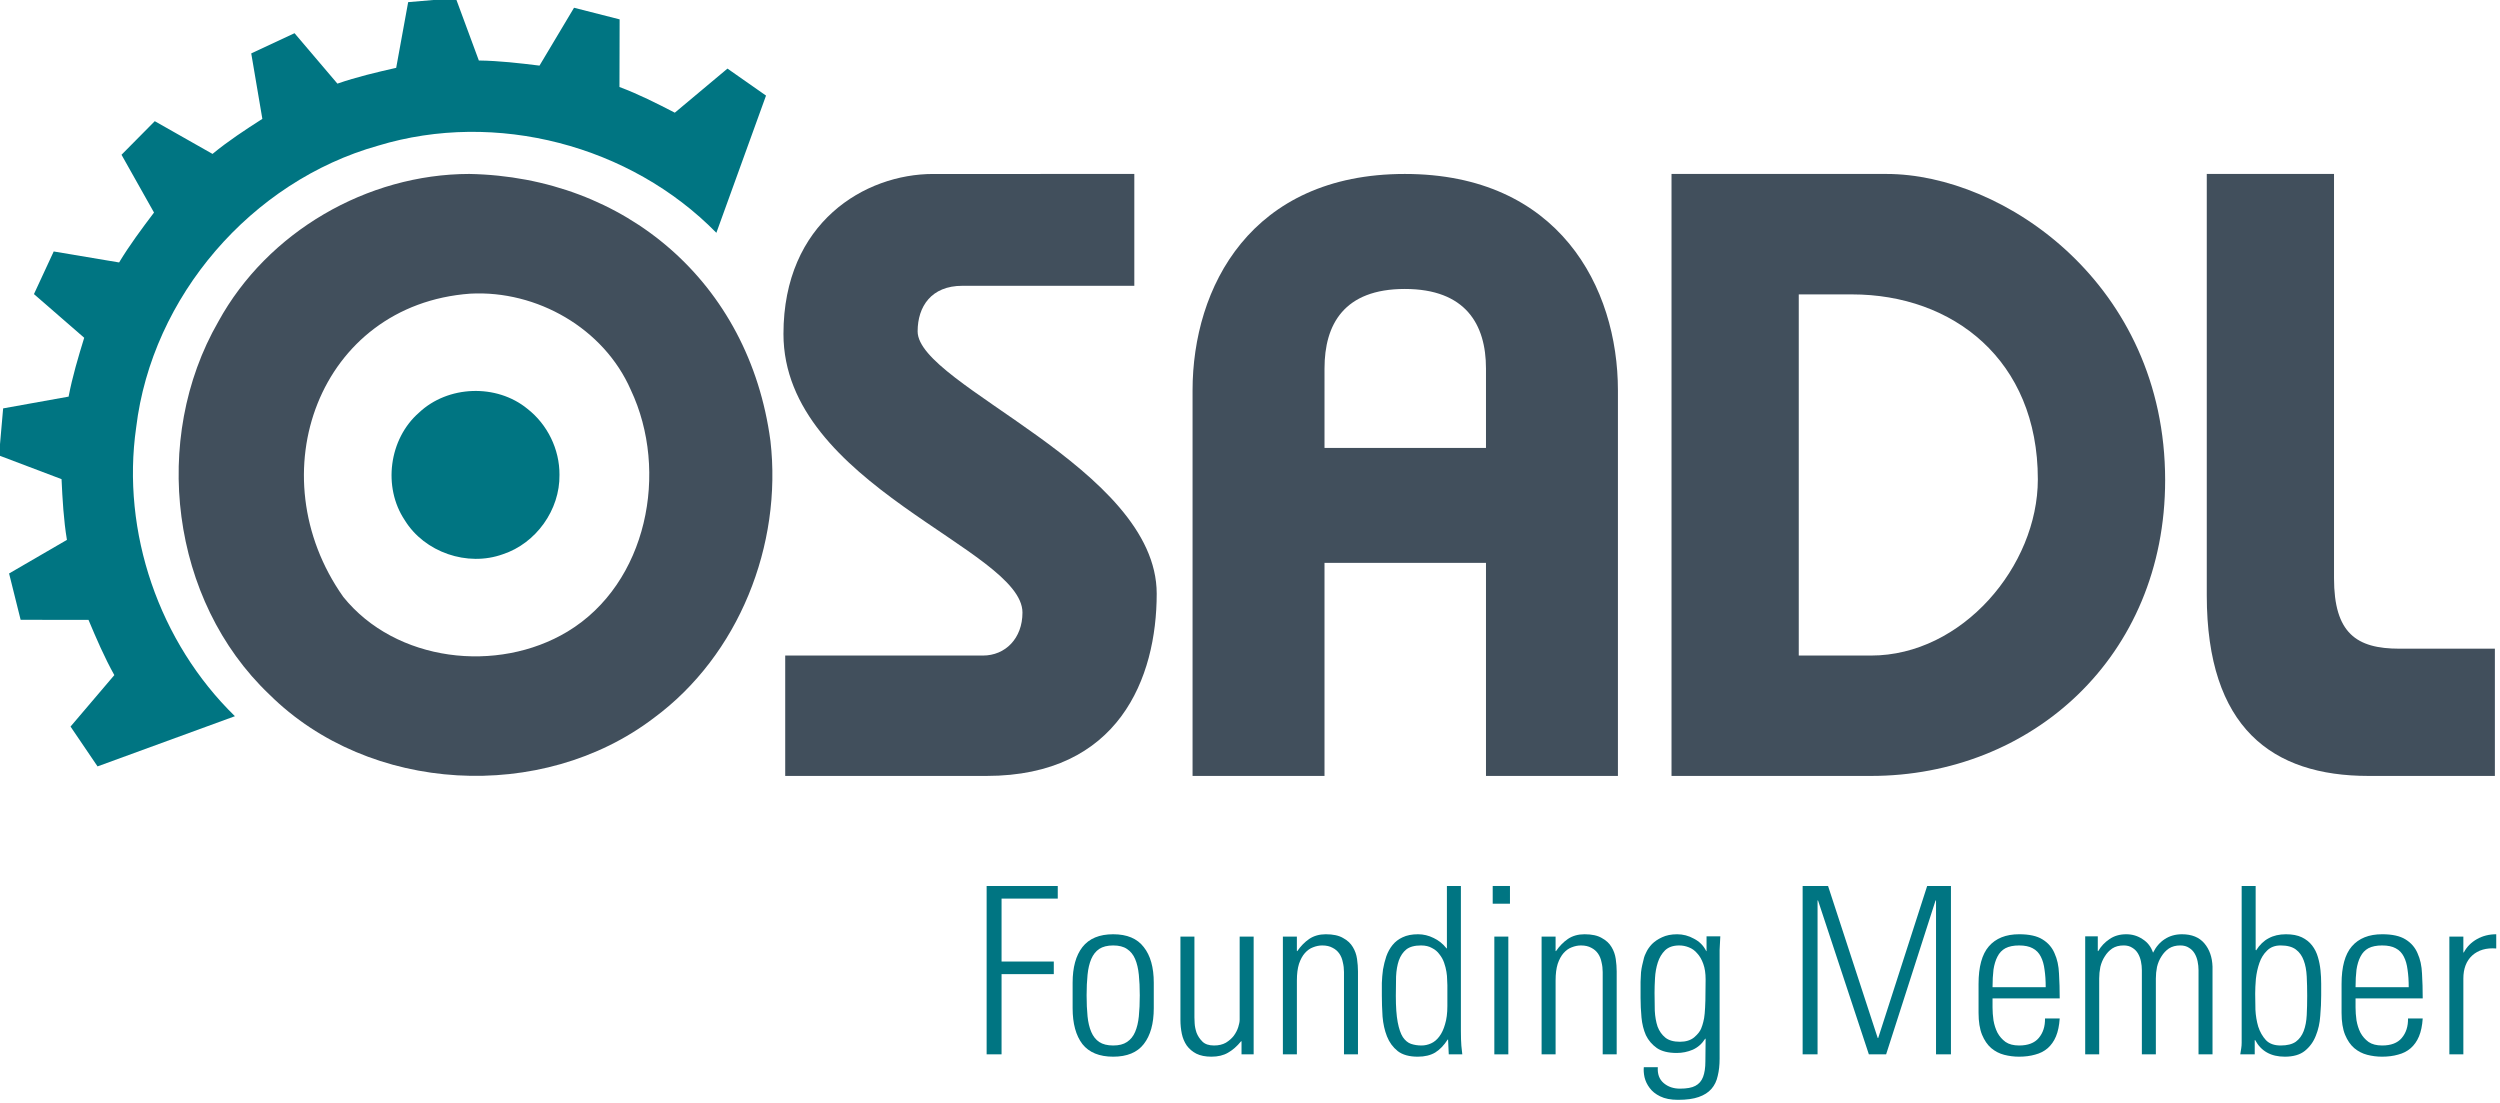
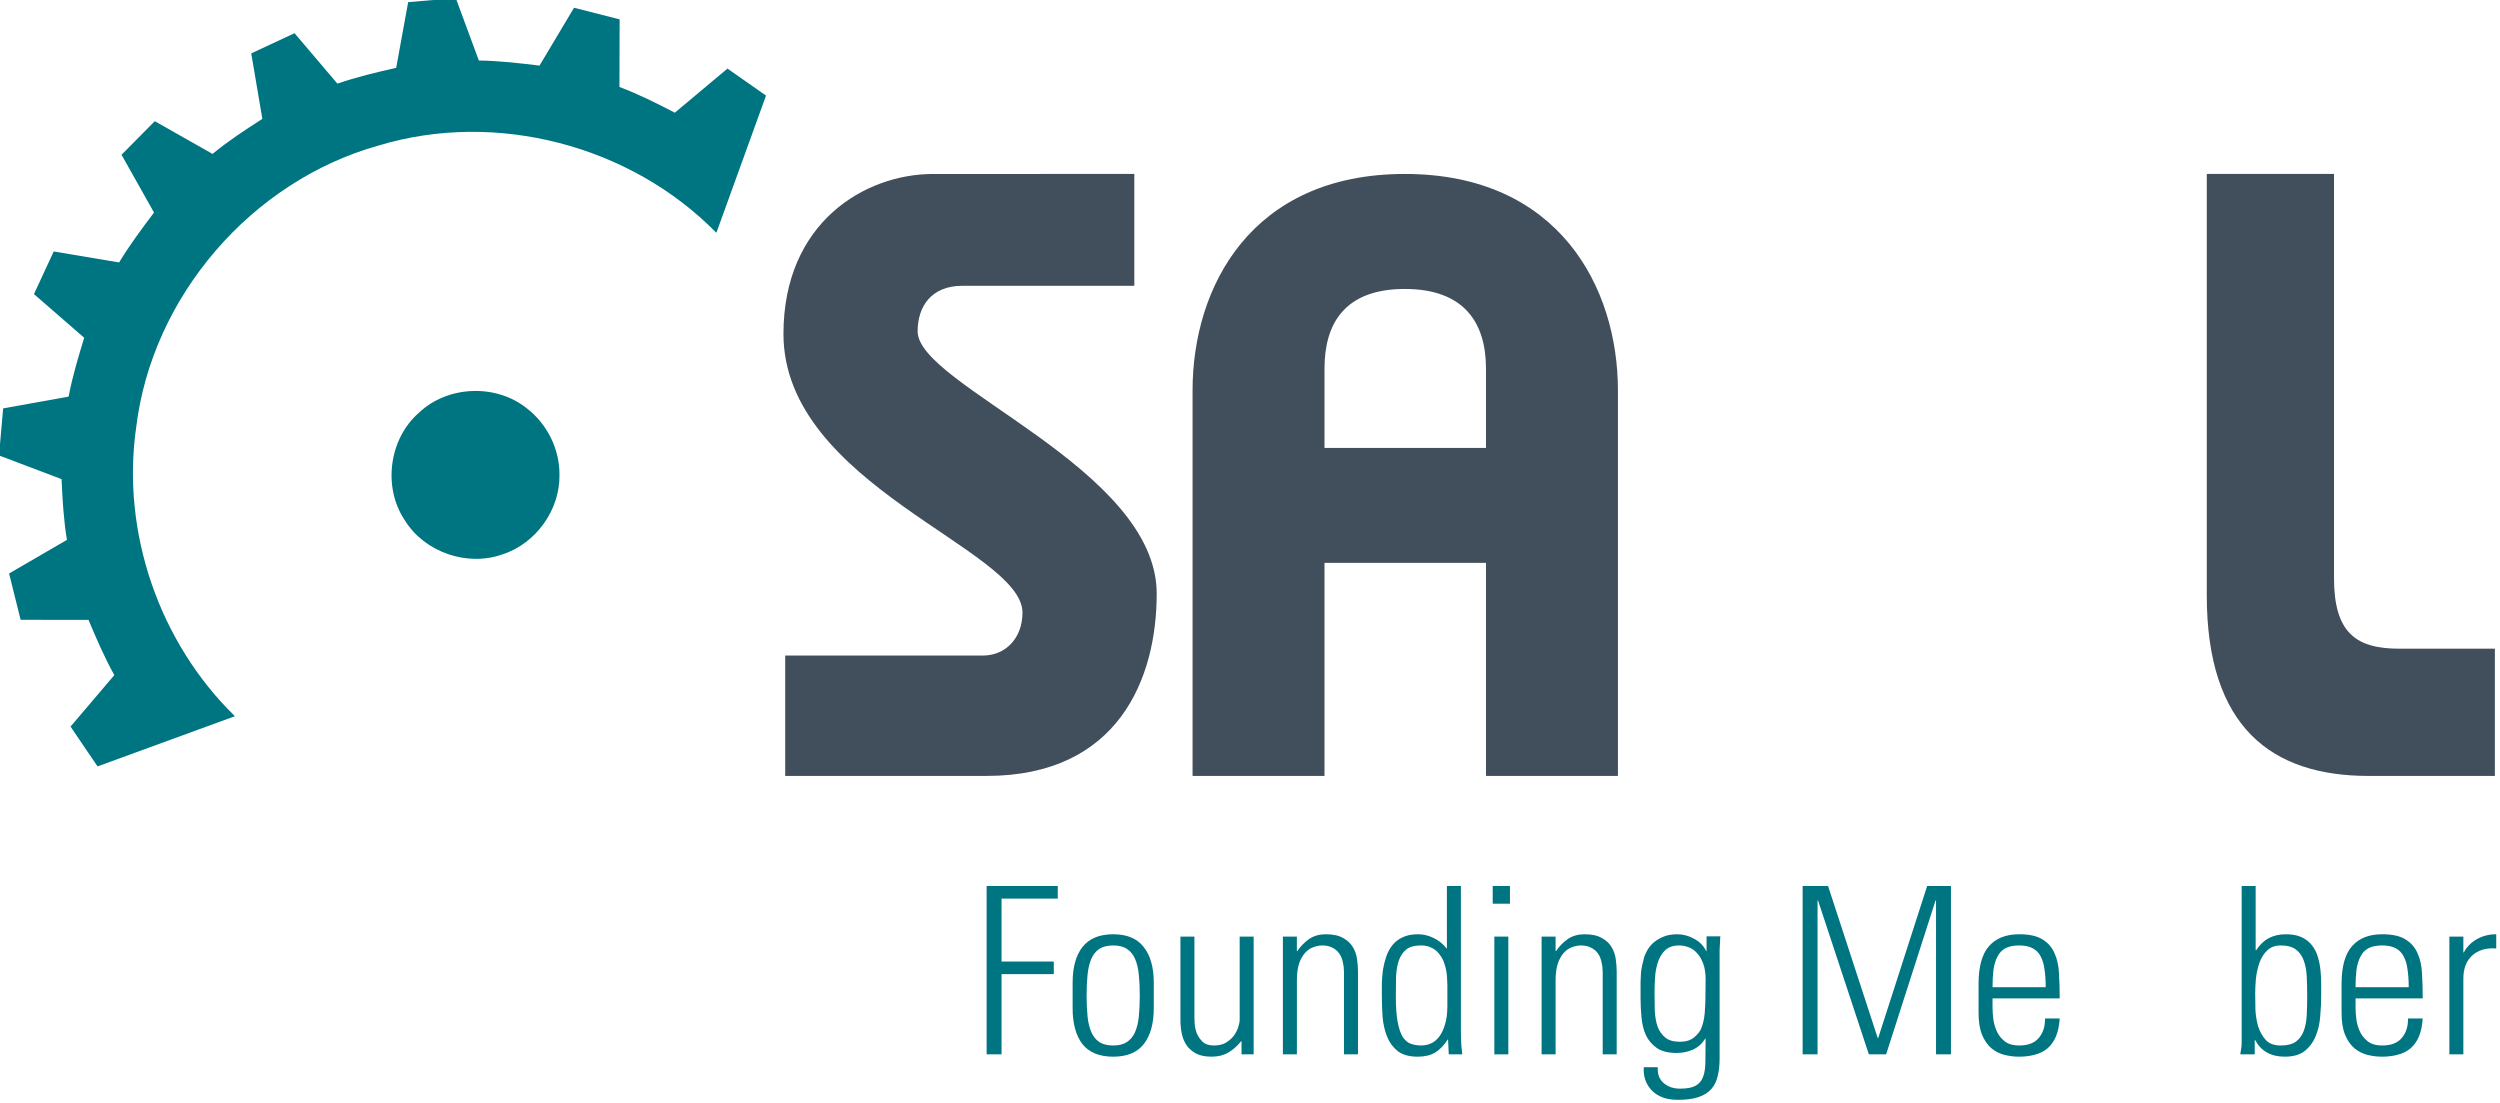
<svg xmlns="http://www.w3.org/2000/svg" version="1.1" viewBox="0 0 114 50.295" id="svg3169" width="114" height="50.295">
  <defs id="defs3171">
    <clipPath id="clipPath2841">
      <path d="M 0,0 H 595.275 V 841.89 H 0 Z" id="path2843" />
    </clipPath>
  </defs>
  <g transform="matrix(0.409,0,0,0.409,-41.303,-78.9)" id="layer1">
    <g transform="translate(39.885,-423.963)" id="g2639">
      <g id="text4303" style="font-size:15px;line-height:125%">
        <path d="m 171.102,715.652 h 7.93 v 1.404 h -6.266 v 7.02 h 5.824 v 1.404 h -5.824 v 8.944 h -1.664 v -18.772" id="path2818" style="font-style:normal;font-variant:normal;font-weight:300;font-stretch:normal;font-size:26px;line-height:125%;font-family:'Univers LT 47 CondensedLt';-inkscape-font-specification:'Univers LT 47 CondensedLt Light';text-align:start;writing-mode:lr-tb;text-anchor:start;fill:#007582;fill-opacity:1;fill-rule:nonzero;stroke:none" />
        <path d="m 185.212,722.282 c -0.641,10e-6 -1.161,0.13 -1.56,0.39 -0.381,0.26 -0.676,0.633 -0.884,1.118 -0.208,0.485 -0.347,1.075 -0.416,1.768 -0.069,0.676 -0.104,1.439 -0.104,2.288 0,0.867 0.035,1.647 0.104,2.34 0.069,0.676 0.208,1.257 0.416,1.742 0.208,0.485 0.503,0.858 0.884,1.118 0.399,0.26 0.919,0.39 1.56,0.39 0.641,0 1.153,-0.13 1.534,-0.39 0.399,-0.26 0.702,-0.633 0.91,-1.118 0.208,-0.485 0.347,-1.066 0.416,-1.742 0.069,-0.693 0.104,-1.473 0.104,-2.34 -1e-5,-0.849 -0.035,-1.612 -0.104,-2.288 -0.069,-0.693 -0.208,-1.283 -0.416,-1.768 -0.208,-0.485 -0.511,-0.858 -0.91,-1.118 -0.381,-0.26 -0.893,-0.39 -1.534,-0.39 m 0,12.402 c -1.543,0 -2.687,-0.468 -3.432,-1.404 -0.728,-0.953 -1.092,-2.288 -1.092,-4.004 v -2.834 c 0,-1.716 0.364,-3.042 1.092,-3.978 0.745,-0.953 1.889,-1.43 3.432,-1.43 1.543,1e-5 2.678,0.477 3.406,1.43 0.745,0.936 1.118,2.262 1.118,3.978 v 2.834 c -1e-5,1.716 -0.373,3.051 -1.118,4.004 -0.728,0.936 -1.863,1.404 -3.406,1.404" id="path2820" style="font-style:normal;font-variant:normal;font-weight:300;font-stretch:normal;font-size:26px;line-height:125%;font-family:'Univers LT 47 CondensedLt';-inkscape-font-specification:'Univers LT 47 CondensedLt Light';text-align:start;writing-mode:lr-tb;text-anchor:start;fill:#007582;fill-opacity:1;fill-rule:nonzero;stroke:none" />
        <path d="m 200.872,721.294 v 13.13 h -1.352 v -1.456 h -0.052 c -0.451,0.555 -0.936,0.979 -1.456,1.274 -0.503,0.295 -1.118,0.442 -1.846,0.442 -0.676,0 -1.239,-0.113 -1.69,-0.338 -0.433,-0.225 -0.789,-0.529 -1.066,-0.91 -0.26,-0.381 -0.442,-0.815 -0.546,-1.3 -0.104,-0.503 -0.156,-1.023 -0.156,-1.56 v -9.282 h 1.56 v 9.022 c 0,0.087 0.009,0.303 0.026,0.65 0.017,0.329 0.087,0.676 0.208,1.04 0.139,0.364 0.355,0.693 0.65,0.988 0.295,0.295 0.728,0.442 1.3,0.442 0.52,0 0.962,-0.104 1.326,-0.312 0.364,-0.225 0.659,-0.485 0.884,-0.78 0.225,-0.312 0.39,-0.633 0.494,-0.962 0.104,-0.329 0.156,-0.607 0.156,-0.832 v -9.256 h 1.56" id="path2822" style="font-style:normal;font-variant:normal;font-weight:300;font-stretch:normal;font-size:26px;line-height:125%;font-family:'Univers LT 47 CondensedLt';-inkscape-font-specification:'Univers LT 47 CondensedLt Light';text-align:start;writing-mode:lr-tb;text-anchor:start;fill:#007582;fill-opacity:1;fill-rule:nonzero;stroke:none" />
        <path d="m 205.691,734.424 h -1.56 v -13.13 h 1.56 v 1.612 h 0.052 c 0.381,-0.555 0.823,-1.005 1.326,-1.352 0.52,-0.347 1.135,-0.52 1.846,-0.52 0.815,1e-5 1.456,0.139 1.924,0.416 0.485,0.26 0.849,0.598 1.092,1.014 0.243,0.399 0.399,0.841 0.468,1.326 0.069,0.485 0.104,0.945 0.104,1.378 v 9.256 h -1.56 v -9.178 c -1e-5,-0.381 -0.043,-0.745 -0.13,-1.092 -0.069,-0.364 -0.199,-0.685 -0.39,-0.962 -0.191,-0.277 -0.442,-0.494 -0.754,-0.65 -0.312,-0.173 -0.693,-0.26 -1.144,-0.26 -0.347,10e-6 -0.693,0.069 -1.04,0.208 -0.329,0.121 -0.633,0.338 -0.91,0.65 -0.26,0.295 -0.477,0.693 -0.65,1.196 -0.156,0.503 -0.234,1.118 -0.234,1.846 v 8.242" id="path2824" style="font-style:normal;font-variant:normal;font-weight:300;font-stretch:normal;font-size:26px;line-height:125%;font-family:'Univers LT 47 CondensedLt';-inkscape-font-specification:'Univers LT 47 CondensedLt Light';text-align:start;writing-mode:lr-tb;text-anchor:start;fill:#007582;fill-opacity:1;fill-rule:nonzero;stroke:none" />
        <path d="m 219.584,733.436 c 0.364,0 0.719,-0.078 1.066,-0.234 0.347,-0.156 0.65,-0.407 0.91,-0.754 0.277,-0.364 0.494,-0.823 0.65,-1.378 0.173,-0.555 0.26,-1.231 0.26,-2.028 v -2.34 c -1e-5,-0.121 -0.009,-0.321 -0.026,-0.598 -1e-5,-0.277 -0.026,-0.572 -0.078,-0.884 -0.052,-0.329 -0.139,-0.667 -0.26,-1.014 -0.121,-0.347 -0.295,-0.659 -0.52,-0.936 -0.208,-0.295 -0.485,-0.529 -0.832,-0.702 -0.329,-0.191 -0.737,-0.286 -1.222,-0.286 -0.711,10e-6 -1.257,0.147 -1.638,0.442 -0.364,0.295 -0.641,0.702 -0.832,1.222 -0.173,0.503 -0.277,1.101 -0.312,1.794 -0.017,0.676 -0.026,1.395 -0.026,2.158 0,1.231 0.069,2.21 0.208,2.938 0.139,0.728 0.329,1.283 0.572,1.664 0.26,0.381 0.563,0.633 0.91,0.754 0.364,0.121 0.754,0.182 1.17,0.182 m 2.964,-0.676 -0.052,0.026 c -0.399,0.624 -0.858,1.101 -1.378,1.43 -0.52,0.312 -1.17,0.468 -1.95,0.468 -0.953,0 -1.699,-0.208 -2.236,-0.624 -0.537,-0.433 -0.936,-0.979 -1.196,-1.638 -0.26,-0.659 -0.425,-1.395 -0.494,-2.21 -0.052,-0.815 -0.078,-1.603 -0.078,-2.366 0,-0.416 0,-0.875 0,-1.378 0.017,-0.503 0.061,-1.005 0.13,-1.508 0.087,-0.503 0.208,-0.988 0.364,-1.456 0.173,-0.485 0.407,-0.91 0.702,-1.274 0.295,-0.364 0.667,-0.65 1.118,-0.858 0.468,-0.225 1.04,-0.338 1.716,-0.338 0.607,1e-5 1.187,0.139 1.742,0.416 0.555,0.26 1.031,0.641 1.43,1.144 l 0.052,0.026 v -6.968 h 1.56 v 16.172 c -1e-5,0.659 0.017,1.205 0.052,1.638 0.035,0.416 0.069,0.737 0.104,0.962 h -1.508 l -0.078,-1.664" id="path2826" style="font-style:normal;font-variant:normal;font-weight:300;font-stretch:normal;font-size:26px;line-height:125%;font-family:'Univers LT 47 CondensedLt';-inkscape-font-specification:'Univers LT 47 CondensedLt Light';text-align:start;writing-mode:lr-tb;text-anchor:start;fill:#007582;fill-opacity:1;fill-rule:nonzero;stroke:none" />
        <path d="m 227.524,717.628 v -1.976 h 1.924 v 1.976 h -1.924 m 0.182,16.796 v -13.13 h 1.56 v 13.13 h -1.56" id="path2828" style="font-style:normal;font-variant:normal;font-weight:300;font-stretch:normal;font-size:26px;line-height:125%;font-family:'Univers LT 47 CondensedLt';-inkscape-font-specification:'Univers LT 47 CondensedLt Light';text-align:start;writing-mode:lr-tb;text-anchor:start;fill:#007582;fill-opacity:1;fill-rule:nonzero;stroke:none" />
        <path d="m 234.535,734.424 h -1.56 v -13.13 h 1.56 v 1.612 h 0.052 c 0.381,-0.555 0.823,-1.005 1.326,-1.352 0.52,-0.347 1.135,-0.52 1.846,-0.52 0.815,1e-5 1.456,0.139 1.924,0.416 0.485,0.26 0.849,0.598 1.092,1.014 0.243,0.399 0.399,0.841 0.468,1.326 0.069,0.485 0.104,0.945 0.104,1.378 v 9.256 h -1.56 v -9.178 c -1e-5,-0.381 -0.043,-0.745 -0.13,-1.092 -0.069,-0.364 -0.199,-0.685 -0.39,-0.962 -0.191,-0.277 -0.442,-0.494 -0.754,-0.65 -0.312,-0.173 -0.693,-0.26 -1.144,-0.26 -0.347,10e-6 -0.693,0.069 -1.04,0.208 -0.329,0.121 -0.633,0.338 -0.91,0.65 -0.26,0.295 -0.477,0.693 -0.65,1.196 -0.156,0.503 -0.234,1.118 -0.234,1.846 v 8.242" id="path2830" style="font-style:normal;font-variant:normal;font-weight:300;font-stretch:normal;font-size:26px;line-height:125%;font-family:'Univers LT 47 CondensedLt';-inkscape-font-specification:'Univers LT 47 CondensedLt Light';text-align:start;writing-mode:lr-tb;text-anchor:start;fill:#007582;fill-opacity:1;fill-rule:nonzero;stroke:none" />
        <path d="m 248.324,722.282 c -0.676,10e-6 -1.205,0.182 -1.586,0.546 -0.364,0.364 -0.633,0.815 -0.806,1.352 -0.173,0.537 -0.277,1.118 -0.312,1.742 -0.035,0.607 -0.052,1.153 -0.052,1.638 0,0.676 0.009,1.343 0.026,2.002 0.035,0.659 0.139,1.248 0.312,1.768 0.191,0.503 0.477,0.91 0.858,1.222 0.381,0.312 0.927,0.468 1.638,0.468 0.659,0 1.187,-0.165 1.586,-0.494 0.399,-0.347 0.659,-0.676 0.78,-0.988 0.104,-0.26 0.182,-0.503 0.234,-0.728 0.069,-0.243 0.121,-0.555 0.156,-0.936 0.035,-0.381 0.061,-0.867 0.078,-1.456 0.017,-0.589 0.026,-1.369 0.026,-2.34 -1e-5,-0.693 -0.087,-1.274 -0.26,-1.742 -0.173,-0.485 -0.399,-0.875 -0.676,-1.17 -0.26,-0.312 -0.572,-0.537 -0.936,-0.676 -0.347,-0.139 -0.702,-0.208 -1.066,-0.208 m 3.042,-1.014 h 1.534 c -0.035,0.624 -0.061,1.127 -0.078,1.508 -1e-5,0.364 -1e-5,0.719 0,1.066 v 11.05 c -1e-5,0.728 -0.069,1.369 -0.208,1.924 -0.121,0.572 -0.355,1.057 -0.702,1.456 -0.347,0.399 -0.823,0.702 -1.43,0.91 -0.589,0.208 -1.352,0.312 -2.288,0.312 -0.815,0 -1.482,-0.13 -2.002,-0.39 -0.503,-0.243 -0.893,-0.555 -1.17,-0.936 -0.277,-0.364 -0.468,-0.763 -0.572,-1.196 -0.087,-0.416 -0.113,-0.789 -0.078,-1.118 h 1.56 c -0.052,0.763 0.165,1.352 0.65,1.768 0.485,0.416 1.092,0.624 1.82,0.624 0.763,0 1.335,-0.104 1.716,-0.312 0.399,-0.208 0.685,-0.537 0.858,-0.988 0.173,-0.451 0.26,-1.031 0.26,-1.742 0.017,-0.693 0.026,-1.534 0.026,-2.522 h -0.052 c -0.347,0.555 -0.806,0.962 -1.378,1.222 -0.572,0.243 -1.17,0.364 -1.794,0.364 -0.936,0 -1.673,-0.182 -2.21,-0.546 -0.537,-0.381 -0.945,-0.858 -1.222,-1.43 -0.26,-0.589 -0.425,-1.248 -0.494,-1.976 -0.069,-0.745 -0.104,-1.482 -0.104,-2.21 0,-0.763 0,-1.352 0,-1.768 0.017,-0.433 0.035,-0.789 0.052,-1.066 0.035,-0.295 0.078,-0.555 0.13,-0.78 0.052,-0.225 0.121,-0.511 0.208,-0.858 0.035,-0.139 0.121,-0.347 0.26,-0.624 0.139,-0.295 0.347,-0.589 0.624,-0.884 0.295,-0.295 0.667,-0.546 1.118,-0.754 0.468,-0.225 1.031,-0.338 1.69,-0.338 0.659,1e-5 1.283,0.165 1.872,0.494 0.607,0.312 1.057,0.763 1.352,1.352 l 0.052,0.052 v -1.664" id="path2832" style="font-style:normal;font-variant:normal;font-weight:300;font-stretch:normal;font-size:26px;line-height:125%;font-family:'Univers LT 47 CondensedLt';-inkscape-font-specification:'Univers LT 47 CondensedLt Light';text-align:start;writing-mode:lr-tb;text-anchor:start;fill:#007582;fill-opacity:1;fill-rule:nonzero;stroke:none" />
        <path d="m 262.079,734.424 v -18.772 h 2.834 l 5.538,16.952 h 0.052 l 5.46,-16.952 h 2.652 v 18.772 h -1.664 v -17.16 h -0.052 l -5.512,17.16 h -1.924 l -5.668,-17.16 h -0.052 v 17.16 h -1.664" id="path2834" style="font-style:normal;font-variant:normal;font-weight:300;font-stretch:normal;font-size:26px;line-height:125%;font-family:'Univers LT 47 CondensedLt';-inkscape-font-specification:'Univers LT 47 CondensedLt Light';text-align:start;writing-mode:lr-tb;text-anchor:start;fill:#007582;fill-opacity:1;fill-rule:nonzero;stroke:none" />
        <path d="m 289.179,726.936 c -10e-6,-0.728 -0.043,-1.378 -0.13,-1.95 -0.069,-0.572 -0.208,-1.057 -0.416,-1.456 -0.208,-0.416 -0.511,-0.728 -0.91,-0.936 -0.381,-0.208 -0.884,-0.312 -1.508,-0.312 -0.624,10e-6 -1.135,0.104 -1.534,0.312 -0.381,0.208 -0.676,0.52 -0.884,0.936 -0.208,0.399 -0.355,0.884 -0.442,1.456 -0.069,0.572 -0.104,1.222 -0.104,1.95 h 5.928 m -5.928,1.248 v 1.014 c -10e-6,0.451 0.035,0.927 0.104,1.43 0.087,0.503 0.234,0.962 0.442,1.378 0.225,0.416 0.529,0.763 0.91,1.04 0.381,0.26 0.884,0.39 1.508,0.39 0.988,0 1.716,-0.277 2.184,-0.832 0.485,-0.572 0.719,-1.3 0.702,-2.184 h 1.638 c -0.052,0.797 -0.191,1.465 -0.416,2.002 -0.225,0.537 -0.537,0.979 -0.936,1.326 -0.381,0.329 -0.841,0.563 -1.378,0.702 -0.537,0.156 -1.135,0.234 -1.794,0.234 -0.572,0 -1.127,-0.069 -1.664,-0.208 -0.537,-0.139 -1.023,-0.39 -1.456,-0.754 -0.416,-0.364 -0.754,-0.858 -1.014,-1.482 -0.26,-0.641 -0.39,-1.456 -0.39,-2.444 v -3.224 c -10e-6,-1.907 0.381,-3.302 1.144,-4.186 0.78,-0.901 1.907,-1.352 3.38,-1.352 1.127,1e-5 1.993,0.191 2.6,0.572 0.624,0.381 1.075,0.901 1.352,1.56 0.295,0.641 0.459,1.395 0.494,2.262 0.052,0.867 0.078,1.785 0.078,2.756 h -7.488" id="path2836" style="font-style:normal;font-variant:normal;font-weight:300;font-stretch:normal;font-size:26px;line-height:125%;font-family:'Univers LT 47 CondensedLt';-inkscape-font-specification:'Univers LT 47 CondensedLt Light';text-align:start;writing-mode:lr-tb;text-anchor:start;fill:#007582;fill-opacity:1;fill-rule:nonzero;stroke:none" />
-         <path d="m 295.142,734.424 h -1.56 v -13.156 h 1.404 v 1.638 h 0.052 c 0.312,-0.537 0.728,-0.979 1.248,-1.326 0.52,-0.364 1.144,-0.546 1.872,-0.546 0.676,1e-5 1.283,0.182 1.82,0.546 0.555,0.347 0.945,0.849 1.17,1.508 0.329,-0.659 0.763,-1.161 1.3,-1.508 0.555,-0.364 1.196,-0.546 1.924,-0.546 1.092,1e-5 1.924,0.338 2.496,1.014 0.572,0.676 0.875,1.543 0.91,2.6 v 9.776 h -1.56 v -9.386 c -10e-6,-0.329 -0.035,-0.659 -0.104,-0.988 -0.069,-0.329 -0.182,-0.624 -0.338,-0.884 -0.156,-0.26 -0.364,-0.468 -0.624,-0.624 -0.26,-0.173 -0.581,-0.26 -0.962,-0.26 -0.503,10e-6 -0.927,0.113 -1.274,0.338 -0.329,0.225 -0.607,0.52 -0.832,0.884 -0.225,0.347 -0.39,0.737 -0.494,1.17 -0.087,0.433 -0.13,0.867 -0.13,1.3 v 8.45 h -1.56 v -9.386 c -10e-6,-0.329 -0.035,-0.659 -0.104,-0.988 -0.069,-0.329 -0.182,-0.624 -0.338,-0.884 -0.156,-0.26 -0.364,-0.468 -0.624,-0.624 -0.26,-0.173 -0.581,-0.26 -0.962,-0.26 -0.503,10e-6 -0.927,0.113 -1.274,0.338 -0.329,0.225 -0.607,0.52 -0.832,0.884 -0.225,0.347 -0.39,0.737 -0.494,1.17 -0.087,0.433 -0.13,0.867 -0.13,1.3 v 8.45" id="path2838" style="font-style:normal;font-variant:normal;font-weight:300;font-stretch:normal;font-size:26px;line-height:125%;font-family:'Univers LT 47 CondensedLt';-inkscape-font-specification:'Univers LT 47 CondensedLt Light';text-align:start;writing-mode:lr-tb;text-anchor:start;fill:#007582;fill-opacity:1;fill-rule:nonzero;stroke:none" />
        <path d="m 312.535,727.664 c 0,0.52 0.009,1.118 0.026,1.794 0.035,0.659 0.139,1.283 0.312,1.872 0.191,0.589 0.477,1.092 0.858,1.508 0.381,0.399 0.927,0.598 1.638,0.598 0.728,0 1.291,-0.139 1.69,-0.416 0.399,-0.295 0.693,-0.693 0.884,-1.196 0.191,-0.503 0.303,-1.092 0.338,-1.768 0.035,-0.676 0.052,-1.395 0.052,-2.158 -1e-5,-0.763 -0.017,-1.482 -0.052,-2.158 -0.035,-0.693 -0.147,-1.291 -0.338,-1.794 -0.191,-0.52 -0.485,-0.927 -0.884,-1.222 -0.399,-0.295 -0.962,-0.442 -1.69,-0.442 -0.624,10e-6 -1.127,0.191 -1.508,0.572 -0.381,0.364 -0.667,0.823 -0.858,1.378 -0.191,0.555 -0.321,1.144 -0.39,1.768 -0.052,0.624 -0.078,1.179 -0.078,1.664 m -1.664,6.76 c 0.035,-0.225 0.069,-0.442 0.104,-0.65 0.035,-0.208 0.052,-0.425 0.052,-0.65 v -17.472 h 1.56 v 7.124 l 0.052,0.052 c 0.399,-0.624 0.867,-1.075 1.404,-1.352 0.537,-0.295 1.179,-0.442 1.924,-0.442 0.711,1e-5 1.3,0.113 1.768,0.338 0.468,0.225 0.849,0.529 1.144,0.91 0.295,0.381 0.511,0.815 0.65,1.3 0.139,0.468 0.234,0.953 0.286,1.456 0.052,0.503 0.078,1.005 0.078,1.508 -1e-5,0.485 -1e-5,0.919 0,1.3 -1e-5,0.728 -0.035,1.491 -0.104,2.288 -0.052,0.797 -0.217,1.534 -0.494,2.21 -0.26,0.676 -0.667,1.239 -1.222,1.69 -0.537,0.433 -1.283,0.65 -2.236,0.65 -1.543,0 -2.643,-0.615 -3.302,-1.846 h -0.052 v 1.586 h -1.612" id="path2840" style="font-style:normal;font-variant:normal;font-weight:300;font-stretch:normal;font-size:26px;line-height:125%;font-family:'Univers LT 47 CondensedLt';-inkscape-font-specification:'Univers LT 47 CondensedLt Light';text-align:start;writing-mode:lr-tb;text-anchor:start;fill:#007582;fill-opacity:1;fill-rule:nonzero;stroke:none" />
        <path d="m 329.652,726.936 c -1e-5,-0.728 -0.043,-1.378 -0.13,-1.95 -0.069,-0.572 -0.208,-1.057 -0.416,-1.456 -0.208,-0.416 -0.511,-0.728 -0.91,-0.936 -0.381,-0.208 -0.884,-0.312 -1.508,-0.312 -0.624,10e-6 -1.135,0.104 -1.534,0.312 -0.381,0.208 -0.676,0.52 -0.884,0.936 -0.208,0.399 -0.355,0.884 -0.442,1.456 -0.069,0.572 -0.104,1.222 -0.104,1.95 h 5.928 m -5.928,1.248 v 1.014 c 0,0.451 0.035,0.927 0.104,1.43 0.087,0.503 0.234,0.962 0.442,1.378 0.225,0.416 0.529,0.763 0.91,1.04 0.381,0.26 0.884,0.39 1.508,0.39 0.988,0 1.716,-0.277 2.184,-0.832 0.485,-0.572 0.719,-1.3 0.702,-2.184 h 1.638 c -0.052,0.797 -0.191,1.465 -0.416,2.002 -0.225,0.537 -0.537,0.979 -0.936,1.326 -0.381,0.329 -0.841,0.563 -1.378,0.702 -0.537,0.156 -1.135,0.234 -1.794,0.234 -0.572,0 -1.127,-0.069 -1.664,-0.208 -0.537,-0.139 -1.023,-0.39 -1.456,-0.754 -0.416,-0.364 -0.754,-0.858 -1.014,-1.482 -0.26,-0.641 -0.39,-1.456 -0.39,-2.444 v -3.224 c 0,-1.907 0.381,-3.302 1.144,-4.186 0.78,-0.901 1.907,-1.352 3.38,-1.352 1.127,1e-5 1.993,0.191 2.6,0.572 0.624,0.381 1.075,0.901 1.352,1.56 0.295,0.641 0.459,1.395 0.494,2.262 0.052,0.867 0.078,1.785 0.078,2.756 h -7.488" id="path2842" style="font-style:normal;font-variant:normal;font-weight:300;font-stretch:normal;font-size:26px;line-height:125%;font-family:'Univers LT 47 CondensedLt';-inkscape-font-specification:'Univers LT 47 CondensedLt Light';text-align:start;writing-mode:lr-tb;text-anchor:start;fill:#007582;fill-opacity:1;fill-rule:nonzero;stroke:none" />
        <path d="m 335.744,723.062 h 0.052 c 0.329,-0.624 0.815,-1.118 1.456,-1.482 0.641,-0.364 1.361,-0.546 2.158,-0.546 v 1.586 c -1.109,-0.087 -2.002,0.173 -2.678,0.78 -0.659,0.607 -0.988,1.465 -0.988,2.574 v 8.45 h -1.56 v -13.13 h 1.56 v 1.768" id="path2844" style="font-style:normal;font-variant:normal;font-weight:300;font-stretch:normal;font-size:26px;line-height:125%;font-family:'Univers LT 47 CondensedLt';-inkscape-font-specification:'Univers LT 47 CondensedLt Light';text-align:start;writing-mode:lr-tb;text-anchor:start;fill:#007582;fill-opacity:1;fill-rule:nonzero;stroke:none" />
      </g>
      <g transform="matrix(1.25,0,0,-1.25,-6.332,1076.107)" id="g4307">
        <g clip-path="url(#clipPath2841)" id="g4309">
          <g transform="translate(95.802,351.873)" id="g4311">
-             <path d="m 0,0 c -9.107,-0.013 -17.997,-5.164 -22.382,-13.171 -6.025,-10.458 -4.266,-24.878 4.546,-33.252 8.926,-8.864 24.338,-9.68 34.3,-2.098 7.581,5.592 11.466,15.423 10.398,24.707 C 24.982,-9.67 13.897,-0.257 0,0 m 0.09,-10.677 c 5.933,0.319 11.911,-3.087 14.316,-8.582 3.433,-7.263 1.488,-17.252 -5.638,-21.557 -6.25,-3.766 -15.326,-2.718 -20.006,3.092 -7.711,10.91 -2.178,26.063 11.328,27.047" id="path4313" style="fill:#414f5c;fill-opacity:1;fill-rule:nonzero;stroke:none" />
-           </g>
+             </g>
          <g transform="translate(155.119,341.896)" id="g4315">
            <path d="m 0,0 h -15.344 c -2.759,0 -3.983,-1.841 -3.983,-4.067 0,-4.829 21.324,-12.188 21.324,-23.394 0,-7.516 -3.377,-16.255 -15.188,-16.255 h -17.947 v 10.737 h 17.636 c 1.997,0 3.526,1.529 3.526,3.833 0,5.674 -21.318,11.355 -21.318,24.851 0,9.969 7.288,14.27 13.347,14.27 L 0,9.975" id="path4317" style="fill:#414f5c;fill-opacity:1;fill-rule:nonzero;stroke:none" />
          </g>
          <g transform="translate(160.314,298.18)" id="g4319">
            <path d="m 0,0 v 34.383 c 0,9.201 5.206,19.309 18.931,19.309 13.73,0 19.009,-10.108 19.009,-19.309 V 0 H 26.171 V 19.003 H 11.433 v 10.251 h 14.738 v 7.09 c 0,3.923 -1.812,7.09 -7.24,7.09 -5.429,0 -7.162,-3.167 -7.162,-7.09 L 11.769,0" id="path4321" style="fill:#414f5c;fill-opacity:1;fill-rule:nonzero;stroke:none" />
          </g>
          <g transform="translate(203.034,298.18)" id="g4323">
-             <path d="m 0,0 v 53.692 h 19.177 c 10.425,0 24.851,-9.82 24.851,-27.311 C 44.028,10.581 32.062,0 17.797,0 h -6.772 l 0.096,10.737 h 6.676 c 8.128,0 14.876,7.972 14.876,15.722 0,10.659 -7.594,16.49 -16.567,16.49 H 11.349 V 0" id="path4325" style="fill:#414f5c;fill-opacity:1;fill-rule:nonzero;stroke:none" />
-           </g>
+             </g>
          <g transform="translate(262.124,351.872)" id="g4327">
            <path d="m 0,0 v -36.05 c 0,-4.913 1.997,-6.293 5.836,-6.293 h 8.512 V -53.692 H 3.071 c -8.589,0 -14.42,4.295 -14.42,16.106 V 0" id="path4329" style="fill:#414f5c;fill-opacity:1;fill-rule:nonzero;stroke:none" />
          </g>
          <g transform="translate(122.27,358.862)" id="g4331">
            <path d="m 0,0 -4.429,-12.239 c -7.665,7.82 -19.673,10.959 -30.165,7.774 -11.309,-3.18 -20.176,-13.457 -21.584,-25.131 -1.341,-9.339 2.054,-19.178 8.807,-25.759 l -12.253,-4.477 -2.409,3.552 3.906,4.59 c -0.884,1.586 -1.6,3.252 -2.303,4.925 l -6.054,0.008 -1.03,4.132 5.159,2.997 c -0.297,1.793 -0.395,3.605 -0.48,5.417 l -5.577,2.112 0.368,4.199 5.839,1.049 c 0.339,1.782 0.858,3.517 1.391,5.249 l -4.482,3.895 1.763,3.803 5.832,-0.98 c 0.938,1.553 2.021,3.005 3.114,4.451 l -2.899,5.154 2.967,2.996 5.15,-2.92 c 1.401,1.156 2.919,2.147 4.445,3.126 l -0.991,5.838 3.861,1.803 3.824,-4.498 c 1.714,0.594 3.477,1.008 5.243,1.409 l 1.068,5.859 4.246,0.363 2.058,-5.568 c 1.813,-0.026 3.612,-0.235 5.41,-0.456 l 3.081,5.161 4.066,-1.037 -0.015,-6.031 c 1.704,-0.637 3.324,-1.457 4.937,-2.292 l 4.697,3.933" id="path4333" style="fill:#007582;fill-opacity:1;fill-rule:nonzero;stroke:none" />
          </g>
          <g transform="translate(103.847,325.035)" id="g4335">
            <path d="m 0,0 c 0.047,-3.118 -2.086,-6.106 -5.047,-7.081 -3.159,-1.145 -6.993,0.165 -8.757,3.042 -1.971,2.952 -1.402,7.251 1.274,9.585 2.579,2.44 6.916,2.595 9.664,0.348 C -1.073,4.502 0.017,2.272 0,0" id="path4337" style="fill:#007582;fill-opacity:1;fill-rule:nonzero;stroke:none" />
          </g>
        </g>
      </g>
    </g>
  </g>
</svg>